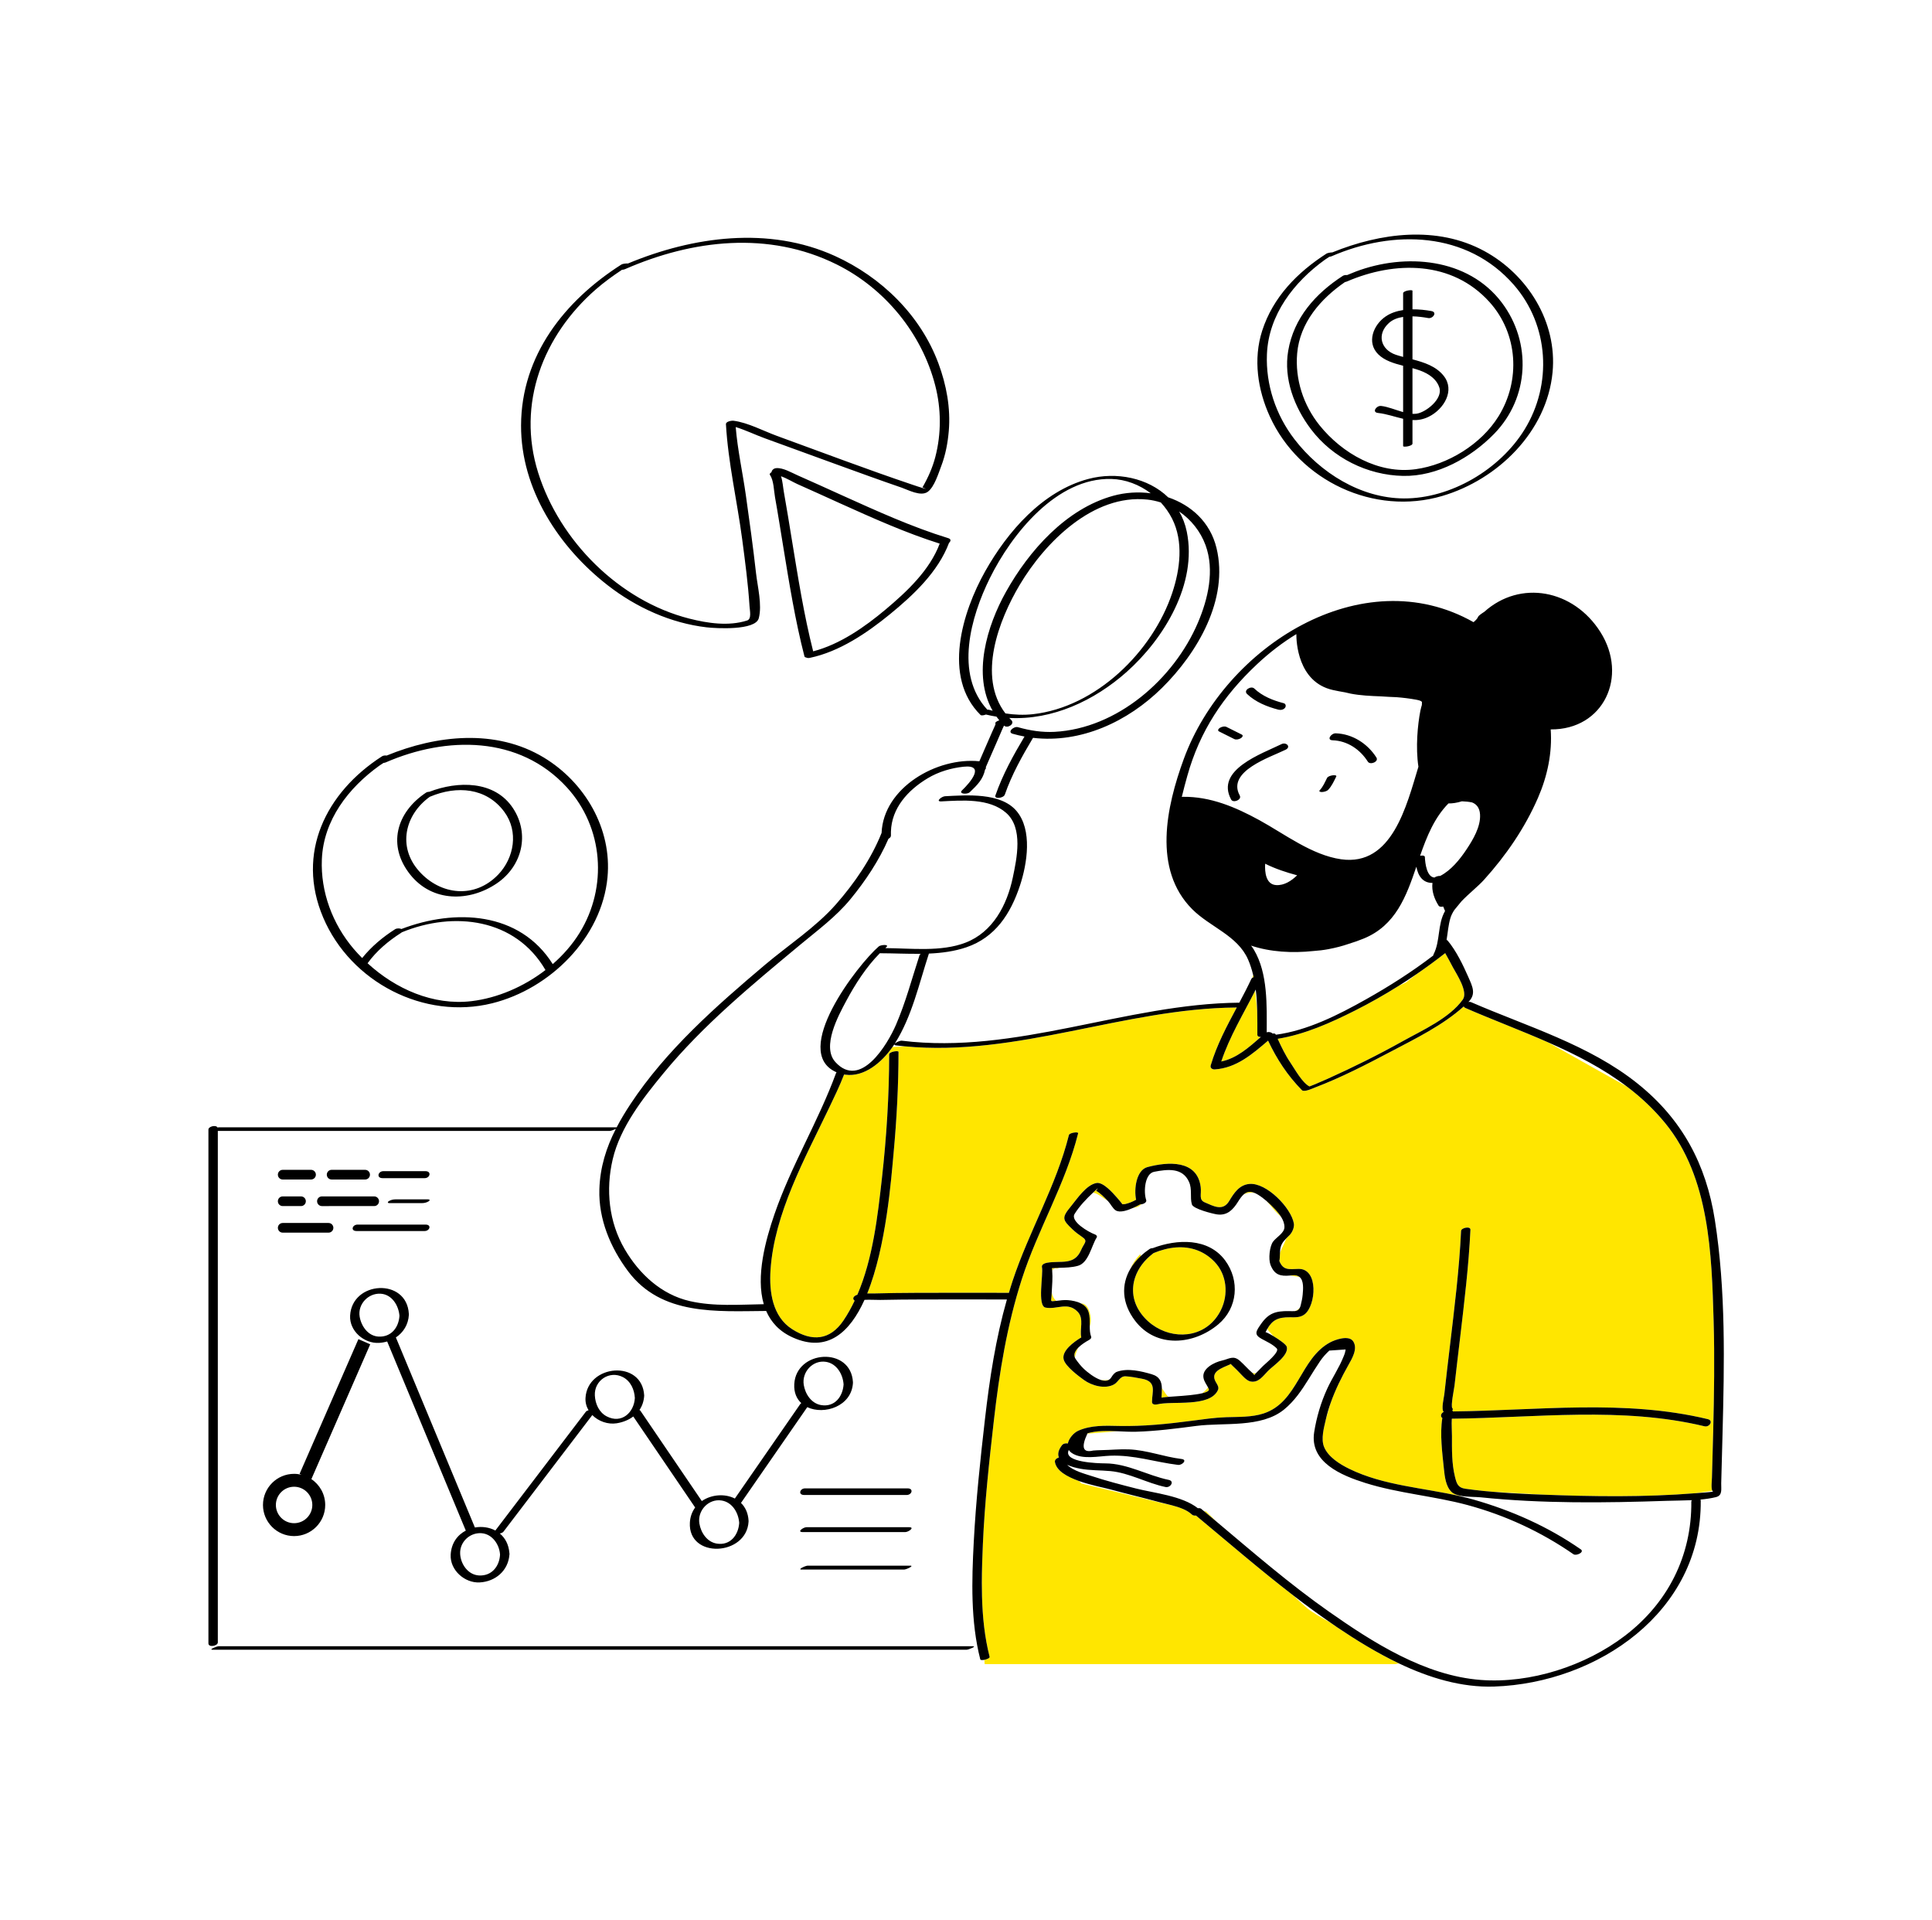
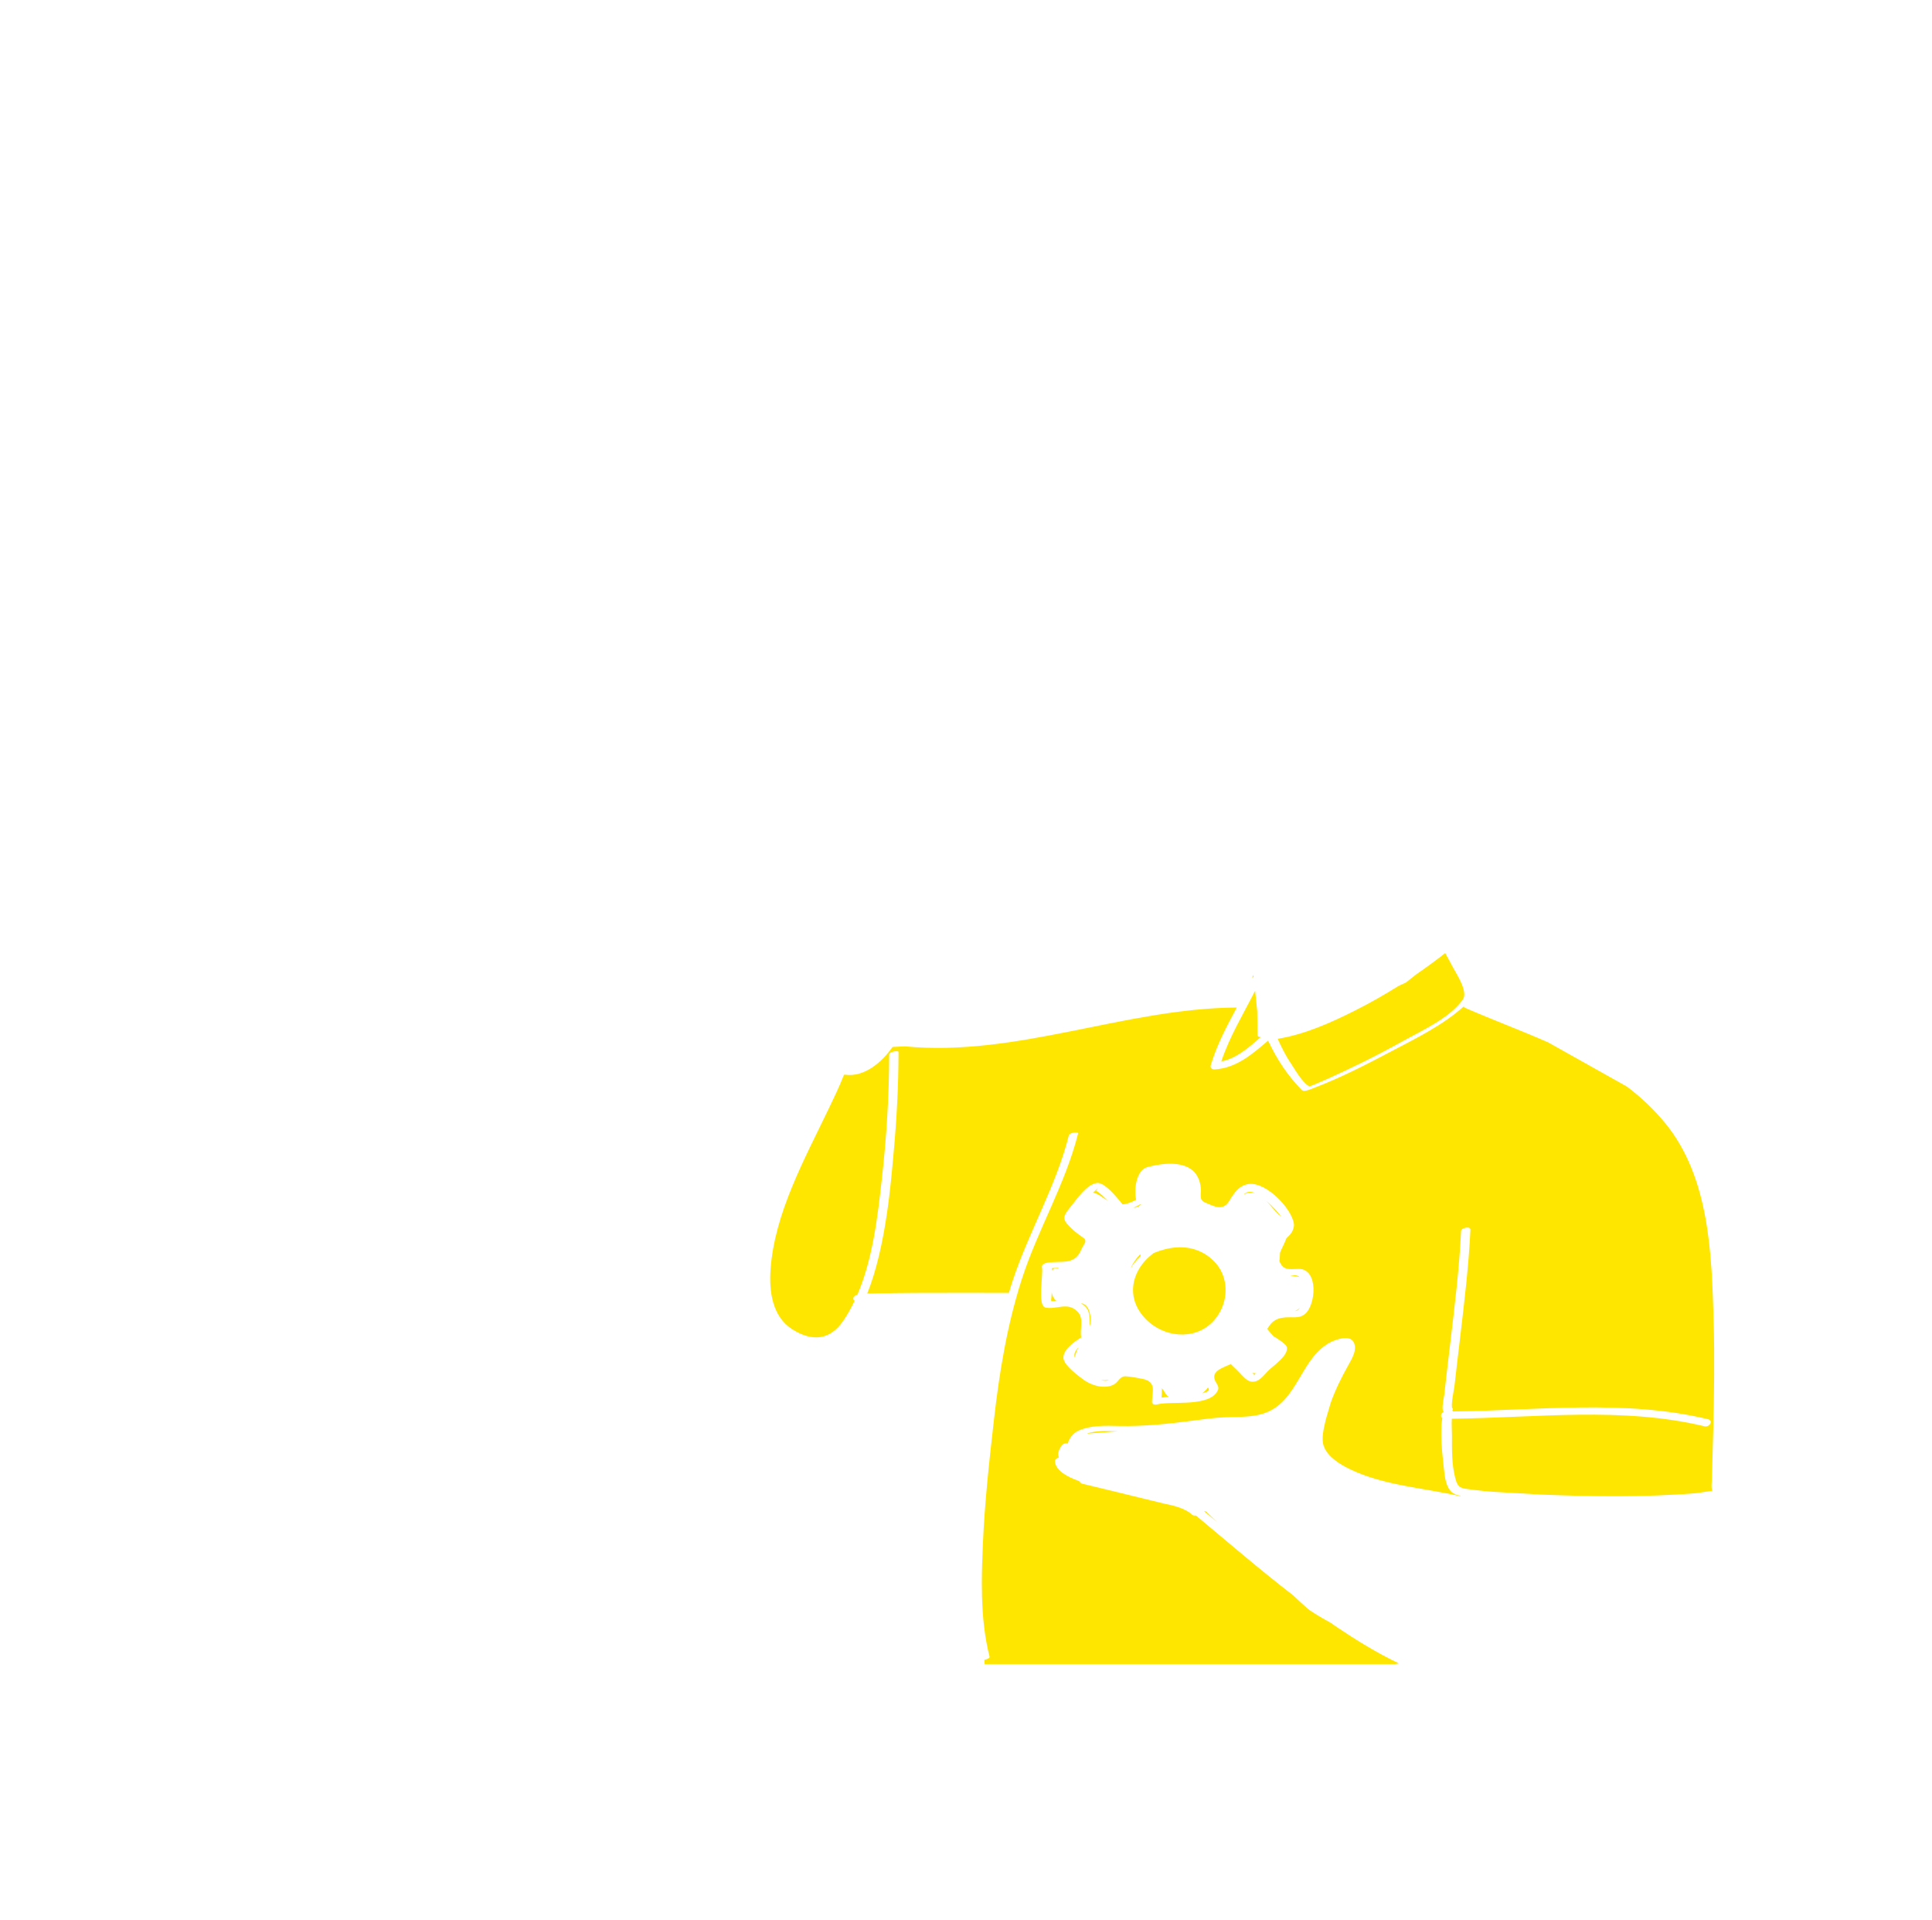
<svg xmlns="http://www.w3.org/2000/svg" version="1.1" id="Layer_1" x="0px" y="0px" width="599.106px" height="595.28px" viewBox="0 0 599.106 595.28" enable-background="new 0 0 599.106 595.28" xml:space="preserve">
  <path id="color_x5F_2" fill="#ffe600" d="M353.708,389.438c-1.304,1.221-2.371,2.554-3.195,3.964  c0.676-1.578,1.673-3.113,3.063-4.563C353.612,388.8,353.658,389.069,353.708,389.438z M371.352,387.667  c-4.215-1.617-8.984-1.093-13.545,0.801c-0.026,0.011-0.053,0.017-0.079,0.026c-0.131,0.096-0.252,0.202-0.379,0.301  c-2.502,1.934-4.376,4.424-5.316,7.152c-1.271,3.688-0.856,7.796,1.953,11.493c5.074,6.679,14.579,8.386,20.752,3.552  c1.527-1.196,2.854-2.786,3.854-4.807c2.397-4.838,1.894-10.961-1.957-14.965C375.032,389.555,373.248,388.395,371.352,387.667z   M339.886,369.167c0.695-0.837,0.694-0.933-0.002-0.286c-0.311,0.288-0.625,0.583-0.941,0.881c1.732,0.339,3.034,1.633,4.543,2.533  C342.394,371.152,341.263,369.959,339.886,369.167z M333.331,420.948c0.105-1.038,0.529-2.105,1.092-3.185  C333.463,418.72,332.833,419.839,333.331,420.948z M405.829,336.894C405.56,336.885,405.53,336.959,405.829,336.894L405.829,336.894  z M400.673,395.393c-0.204,0.024-0.403,0.045-0.598,0.063c0.976,0.168,2.018,0.263,2.965,0.505  C402.524,395.505,401.775,395.263,400.673,395.393z M406.04,336.837c0.085-0.026,0.174-0.055,0.287-0.098  c0.508-0.193,1.013-0.39,1.514-0.599c1.262-0.527,2.517-1.069,3.764-1.631c7.937-3.571,15.761-7.448,23.36-11.69  c6.025-3.363,14.52-7.123,18.647-12.919c1.716-2.41-1.906-7.839-3.043-9.942c-0.78-1.445-1.556-2.985-2.421-4.457  c-2.871,2.263-5.838,4.428-8.87,6.505l-3.279,2.589c0,0-0.875,0.406-2.302,1.074c-4.404,2.765-8.929,5.33-13.54,7.65  c-7.553,3.801-15.553,7.382-23.957,8.749c1.162,2.546,2.389,5.086,3.959,7.402C401.51,331.463,403.772,335.638,406.04,336.837z   M337.237,444.371c-0.021,0.043-0.036,0.082-0.056,0.124c1.878-0.159,5.72-0.479,9.475-0.752  C343.415,443.599,340.11,443.521,337.237,444.371z M388.585,302.229l-0.252,0.945c0.124-0.1,0.264-0.187,0.42-0.253  C388.702,302.688,388.642,302.459,388.585,302.229z M331.466,449.595c-0.01-0.016-0.026-0.031-0.036-0.047  c-0.035,0.068-0.057,0.132-0.083,0.197L331.466,449.595z M377.361,471.869c-2.067-2.009-3.362-3.272-3.362-3.272  s-0.257-0.04-0.681-0.107C374.669,469.612,376.017,470.738,377.361,471.869z M391.002,321.487c-0.59,0.025-1.099-0.158-1.099-0.667  c0.001-2.383,0.02-4.866-0.047-7.371l-0.649-6.279c-3.66,7.235-7.933,14.218-10.491,21.926  C383.509,328.129,387.329,324.679,391.002,321.487z M401.539,406.489c0.661-0.073,1.173-0.322,1.526-1.038  c-0.148,0.151-0.295,0.292-0.434,0.412C402.353,406.103,401.977,406.307,401.539,406.489z M361.616,432.304  c-0.403-0.627-0.849-1.285-1.324-1.938c0.028,0.943-0.065,1.95-0.115,2.948c0.735-0.112,1.48-0.184,2.227-0.246  C362.091,432.866,361.819,432.619,361.616,432.304z M326.134,400.706c-0.014,0.25-0.028,0.501-0.038,0.748  c-0.086,2.104-0.679,2.114,1.419,1.862c0.015-0.001,0.03-0.003,0.045-0.005C326.761,402.688,326.337,401.761,326.134,400.706z   M353.575,373.397c-0.569,0.305-1.332,0.705-2.169,1.081c1.017-0.088,1.893-0.419,2.483-1.101  C353.784,373.39,353.678,373.398,353.575,373.397z M326.278,393.94c0.021-0.009,0.043-0.018,0.064-0.027  c0.225-0.607,0.93-0.809,1.461-0.596c0.211-0.083,0.424-0.166,0.635-0.249c-0.747,0.022-1.494,0.047-2.238,0.104  C326.234,393.427,326.257,393.683,326.278,393.94z M389.343,369.982c-1.564-0.756-2.672-0.566-3.682,0.333  C386.829,369.789,388.055,369.589,389.343,369.982z M530.868,458.038c-0.025,0.953-0.316,3.426,0.118,4.165  c-1.199,0.188-2.975,0.456-5.147,0.748c-15.809,1.272-31.914,1.048-47.754,0.435c-5.619-0.324-11.148-0.648-15.558-0.908  c-0.798-0.07-1.595-0.137-2.392-0.214c-1.916-0.187-3.826-0.424-5.73-0.694c-2.336-0.331-2.697-1.594-3.223-3.688  c-1.021-4.08-0.949-8.497-0.939-12.672c0.004-1.631-0.158-3.568-0.043-5.358c26.094-0.266,52.716-3.813,78.383,2.355  c1.496,0.359,2.877-1.766,0.973-2.224c-25.877-6.218-52.733-2.658-79.038-2.384c-0.008-0.147-0.07-0.262-0.169-0.352  c0.193-0.212,0.242-0.442,0.025-0.647c-0.597-0.565,0.552-6.049,0.658-7.002c0.553-4.973,1.164-9.939,1.747-14.908  c1.304-11.102,2.667-22.239,3.193-33.41c0.057-1.217-2.854-0.63-2.9,0.354c-0.563,11.98-2.074,23.921-3.477,35.825  c-0.584,4.951-1.192,9.9-1.722,14.858c-0.101,0.94-1.037,4.622-0.188,5.426c0.003,0.003,0.008,0.004,0.011,0.007  c-0.875,0.373-1.139,1.438-0.434,1.9c-0.808,4.907-0.005,10.971,0.478,15.656c0.243,2.359,0.557,5.53,2.386,7.269  c0.637,0.605,1.631,0.957,2.752,1.172l-0.036,0.146c-11.475-2.642-23.779-3.292-34.38-8.458c-2.959-1.442-6.618-3.698-7.889-6.858  c-1.004-2.499-0.013-5.972,0.558-8.495c0.004-0.019,0.01-0.038,0.015-0.057c0.423-1.442,0.931-3.178,1.475-5.039  c1.446-4.106,3.399-8.016,5.538-11.823c1.142-2.031,2.913-5.002,1.48-7.257c-1.338-2.108-5.672-0.522-7.213,0.309  c-9.305,5.018-9.902,18.506-20.595,22.018c-3.652,1.2-7.834,1.033-11.63,1.161c-3.605,0.122-7.153,0.652-10.725,1.119  c-7.453,0.974-14.941,1.753-22.468,1.593c-4.244-0.091-8.723-0.29-12.672,1.497c-1.348,0.609-2.864,2.279-3.207,3.939  c-0.63-0.132-1.425,0.02-1.819,0.538c-1.184,1.559-1.365,2.803-0.952,3.805c-0.702,0.201-1.336,0.71-1.233,1.371  c0.424,2.738,3.736,4.599,7.441,5.912l0.766,0.766c0,0,19.332,4.667,24.666,6c1.039,0.26,2.205,0.52,3.408,0.769  c2.331,0.62,4.723,1.444,6.215,2.883c0.292,0.281,0.766,0.355,1.244,0.295c10.002,8.315,19.844,16.814,30.137,24.743  c1.957,1.841,3.497,3.263,4.33,3.977c1.226,1.05,3.974,2.701,7.352,4.56c0.644,0.442,1.273,0.9,1.922,1.337  c5.927,3.991,12.407,7.991,19.231,11.241l-1.173,0.195H305.333c0,0-0.032-0.464-0.084-1.32c0.821-0.166,1.719-0.567,1.627-0.927  c-1.56-6.077-2.188-12.367-2.361-18.683c-0.023-1.375-0.041-2.792-0.054-4.248c0.005-4.032,0.151-8.058,0.322-12.027  c0.554-12.821,1.954-25.598,3.41-38.342c1.707-14.942,4.052-29.444,8.67-43.803c4.952-15.399,13.53-29.475,17.458-45.206  c0.146-0.589-2.68-0.184-2.855,0.521c-3.922,15.711-12.381,29.866-17.458,45.206c-0.409,1.238-0.778,2.479-1.152,3.721  c-9.664-0.004-19.327-0.044-28.991,0.008c-4.357,0.023-8.716,0.061-13.07,0.194c-0.555,0.017-1.201,0-1.868,0  c5.906-14.614,7.428-35.556,8.161-43.432c0.972-10.444,1.526-20.964,1.539-31.455c0-0.517-2.897-0.087-2.898,0.776  c-0.015,12.813-0.821,25.661-2.25,38.39c-1.3,11.587-2.785,24.89-7.61,36.1c-0.177,0.063-0.349,0.13-0.507,0.215  c-1.018,0.546-0.899,1.279-0.342,1.643c-1.02,2.145-2.158,4.212-3.472,6.151c-4.171,6.157-9.717,6.614-15.875,2.708  c-6.171-3.916-7.185-11.68-6.743-18.353c1.161-17.546,10.672-34.603,18.109-50.159c1.635-3.419,3.302-6.848,4.674-10.387  c0.126-0.008,0.262-0.018,0.406-0.029c5.937,0.82,11.361-3.881,14.659-8.601c0.386-0.021,1.794-0.097,3.76-0.19  c34.874,3.34,68.063-11.763,102.78-12.034c0.064,0,0.133-0.008,0.205-0.02c-3.095,5.799-6.2,11.595-8.077,17.913  c-0.255,0.859,0.46,1.344,1.274,1.291c6.694-0.44,11.623-4.748,16.505-8.917c2.723,5.76,5.984,10.756,10.495,15.362  c0.684,0.698,3.331-0.554,4.001-0.809c8.109-3.084,15.95-7.134,23.612-11.174c7.618-4.016,16.061-8.129,22.563-13.983  c0.063,0.185,0.235,0.359,0.56,0.5c8.408,3.649,17.147,6.917,25.616,10.639c5.868,3.294,13.738,7.712,23.928,13.427  c0.199,0.112,0.393,0.23,0.589,0.344c4.286,3.259,8.268,6.969,11.814,11.311c13.737,16.815,14.384,40.599,14.986,61.312  c0.332,11.416,0.144,22.843-0.136,34.258C531.136,448.561,530.993,453.299,530.868,458.038z M402.707,393.408  c-2.885,0.042-4.813,0.644-6.034-2.579c0.146,0.387,0.228-1.663,0.251-2.421c0.542-1.408,1.423-2.969,1.993-4.509  c0.306-0.308,0.631-0.624,0.984-0.98c0.803-0.809,1.52-2.405,1.323-3.58c-0.805-4.818-8.508-12.789-13.833-12.268  c-3.124,0.306-4.75,2.836-6.221,5.292c-1.982,3.309-4.94,1.519-7.534,0.435c-1.985-0.83-1.028-2.459-1.302-4.734  c-1.029-8.552-10.189-7.916-16.529-6.217c-3.441,0.922-4.209,6.785-3.502,10.117c-1.066,0.604-2.197,1.058-3.402,1.342  c-0.346,0.019-0.612,0.042-0.826,0.066c-0.555-0.732-1.15-1.433-1.759-2.122c-1.229-1.393-4.239-4.849-6.302-4.472  c-3.197,0.583-6.014,4.916-7.914,7.219c-2.952,3.577-2.679,4.155,0.531,7.191c0.922,0.872,1.933,1.622,2.979,2.333  c1.881,1.276,0.583,1.813-0.362,4.033c-2.079,4.886-6.302,3.199-10.535,3.943c-0.601,0.105-1.797,0.485-1.609,1.333  c0.491,2.21-1.521,12.034,1.107,12.565c3.531,0.714,6.895-1.945,10.004,1.337c2.014,2.127,0.517,5.404,1.085,7.914  c-2.392,1.448-6.161,4.22-5.453,6.862c0.573,2.137,4.56,5.095,6.319,6.366c2.408,1.739,6.526,2.896,9.298,1.34  c1.341-0.752,1.819-2.591,3.587-2.508c1.591,0.074,3.527,0.472,5.062,0.754c4.782,0.879,3.098,4.146,3.116,7.203  c0.005,0.866,1.059,0.888,1.693,0.73c4.598-1.145,16.355,1.032,18.773-4.473c0.352-0.802-0.198-1.639-0.605-2.302  c-2.065-3.369,1.853-4.476,4.4-5.632c0.138-0.063,0.154-0.129,0.15-0.166c0.025,0.067,0.166,0.29,0.788,0.843  c0.677,0.603,1.3,1.277,1.938,1.921c0.83,0.838,2.137,2.462,3.396,2.715c2.494,0.501,3.871-1.668,5.459-3.282  c1.58-1.604,6.477-4.793,5.806-7.444c-0.185-0.729-2.329-2.229-4.126-3.307c-0.365-0.431-0.738-0.834-1.078-1.199  c-0.354-0.378-0.629-0.726-0.845-1.05c1.561-2.699,3.242-3.658,7.048-3.616c1.664,0.019,3.173,0.126,4.527-0.913  C408.102,404.767,408.94,393.317,402.707,393.408z M341.365,427.841c0.945,0.308,1.839,0.35,2.533-0.084  C343.042,427.928,342.196,427.944,341.365,427.841z M395.461,374.99c-0.869-0.929-1.784-1.833-2.755-2.667  c1.218,1.283,2.324,2.798,3.461,3.911c0.377,0.369,0.766,0.734,1.141,1.109C396.776,376.476,396.104,375.678,395.461,374.99z   M388.311,425.605c0.005,0.004,0.01,0.009,0.015,0.014c0.412,0.356,0.581,0.604,0.644,0.755c0.034-0.112,0.124-0.272,0.335-0.484  c0.041-0.042,0.083-0.084,0.125-0.126c-0.343-0.001-0.69-0.036-1.047-0.135C388.356,425.623,388.335,425.612,388.311,425.605z   M374.601,430.14c-0.504,0.706-1.104,1.319-1.809,1.819c1.33-0.313,2.283-0.729,2.061-1.278  C374.776,430.492,374.69,430.313,374.601,430.14z M335.171,404.093c1.047,0.535,1.919,1.327,2.336,2.539  c0.498,1.445,0.414,3.045,0.422,4.587c0.182-0.567,0.297-1.127,0.307-1.677C338.274,407.477,337.577,404.159,335.171,404.093z" />
-   <path id="color_x5F_1" d="M152.661,311.043c17.913-4.47,33.945-20.304,35.72-39.01c1.432-15.094-7.004-29.451-19.717-37.15  c-14.899-9.023-33.291-6.987-48.761-0.629c-0.489-0.074-1.059-0.015-1.447,0.235c-17.416,11.202-26.727,30.026-18.232,49.993  C108.75,304.527,131.531,316.315,152.661,311.043z M146.228,310.392c-11.891,1.419-23.574-3.779-32.247-11.749  c2.796-3.83,6.396-6.871,10.387-9.415c0.099-0.063,0.181-0.125,0.251-0.185c16.129-6.623,35.203-4.33,44.531,11.701  C162.42,305.927,154.253,309.434,146.228,310.392z M99.806,266.434c0.506-12.182,8.242-22.144,17.786-29.019  c0.438-0.307,0.894-0.591,1.341-0.887c0.223-0.01,0.453-0.055,0.678-0.152c18.852-8.192,41.394-8.359,56.135,7.701  c11.412,12.432,12.746,30.955,3.972,45.159c-2.201,3.563-5.046,6.825-8.314,9.672c-10.284-16.312-30.251-17.249-46.923-10.884  c-0.538-0.244-1.436-0.267-1.981,0.081c-3.864,2.464-7.337,5.381-10.194,8.925c-0.924-0.931-1.82-1.883-2.66-2.872  C103.124,286.481,99.386,276.522,99.806,266.434z M154.1,273.854c7.821-5.34,10.243-15.253,5.003-23.246  c-5.708-8.704-17.213-8.493-25.901-5.146c-0.408,0.015-0.827,0.108-1.1,0.289c-9.249,6.142-12.084,16.466-4.832,25.483  C134.138,279.774,145.634,279.635,154.1,273.854z M133.288,247.025c0.039-0.014,0.078-0.024,0.117-0.041  c8.23-3.463,17.433-2.836,23.004,4.75c4.43,6.032,3.066,14.198-1.893,19.394c-7.256,7.603-17.89,6.447-24.554-1.019  C123.198,262.531,125.558,252.581,133.288,247.025z M447.218,153.774c17.307-5.102,32.484-19.989,34.229-38.37  c1.478-15.579-7.737-30.285-21.188-37.579c-14.666-7.953-32.195-5.635-47.088,0.419c-0.647,0.024-1.546,0.199-1.814,0.373  c-9.062,5.828-16.621,13.52-19.969,23.957c-2.818,8.783-1.385,18.313,2.385,26.56C402.931,149.171,426.159,159.982,447.218,153.774z   M392.871,109.806c0.509-12.246,8.385-22.375,17.976-29.283c0.453-0.316,0.922-0.609,1.383-0.914  c0.279-0.037,0.532-0.091,0.685-0.157c19.175-8.332,41.979-7.742,56.493,8.834c10.991,12.553,11.986,30.907,3.325,44.928  c-7.652,12.387-22.894,21.379-37.374,21.318c-13.405-0.057-25.974-7.974-33.954-18.35  C395.625,128.668,392.478,119.28,392.871,109.806z M435.11,147.548c10.574,0.207,21.025-5.661,28.236-13.061  c10.894-11.178,11.681-28.305,2.371-40.649c-10.507-13.932-29.989-15.421-45.29-9.647c-0.909,0.343-1.802,0.721-2.698,1.092  c-0.463-0.049-0.977,0.02-1.336,0.251c-8.467,5.483-15.19,13.032-16.927,23.219c-1.48,8.687,1.89,17.494,7.069,24.338  C413.267,141.984,424.024,147.332,435.11,147.548z M402.244,109.574c0.821-9.517,7.278-16.942,14.844-22.136  c0.179-0.021,0.362-0.067,0.541-0.144c14.969-6.463,32.664-6.493,44.243,6.333c8.883,9.84,9.699,24.349,2.814,35.451  c-5.382,8.68-15.715,15.005-25.69,16.39c-11.507,1.597-22.784-4.889-29.79-13.587C404.165,125.618,401.553,117.584,402.244,109.574z   M435.104,113.396c0,4.79,0,9.581,0,14.371c-2.321-0.652-4.73-1.68-6.825-1.909c-1.463-0.161-2.942,1.956-0.986,2.17  c2.763,0.304,5.296,1.248,7.812,1.806c0,2.822,0,5.645,0,8.467c0,0.439,2.898,0.032,2.898-0.776c0-2.427,0-4.854,0-7.281  c1.649,0.071,3.326-0.187,5.089-1.064c4.678-2.329,8.189-8.156,4.572-12.681c-2.367-2.962-6.022-4.135-9.661-5.089  c0-4.443,0-8.886,0-13.329c1.738,0.032,3.451,0.269,4.876,0.528c1.468,0.268,2.922-1.817,0.986-2.17  c-1.812-0.33-3.835-0.555-5.862-0.532c0-1.917,0-3.834,0-5.751c0-0.439-2.898-0.032-2.898,0.776c0,1.733,0,3.467,0,5.2  c-1.979,0.299-3.867,0.914-5.456,2.008c-3.796,2.612-5.946,8.064-2.259,11.714C429.356,111.799,432.203,112.653,435.104,113.396z   M438.003,128.05c0-4.635,0-9.271,0-13.907c1.553,0.424,3.042,0.909,4.331,1.619c1.813,0.999,3.352,2.375,4.003,4.392  c1.146,3.539-4.178,7.66-6.994,8.093c-0.432,0.066-0.881,0.08-1.34,0.057C438.003,128.219,438.003,128.135,438.003,128.05z   M430.706,100.132c1.168-1.06,2.722-1.622,4.398-1.878c0,4.134,0,8.269,0,12.403c-0.778-0.208-1.541-0.425-2.27-0.67  C428.214,108.437,426.8,103.679,430.706,100.132z M188.576,181.558c8.798,6.817,19.459,11.649,30.552,12.938  c2.806,0.326,15.148,1.07,16.168-2.831c1.084-4.143-0.393-9.827-0.855-13.962c-0.904-8.083-2.025-16.142-3.161-24.195  c-0.981-6.957-2.572-14.076-3.141-21.111c2.911,0.891,6.285,2.495,8.919,3.45c7.463,2.707,14.916,5.439,22.377,8.149  c6.702,2.435,13.404,4.875,20.149,7.19c2.066,0.71,5.993,2.876,8.144,1.268c2.036-1.524,3.295-5.722,4.166-8.004  c1.316-3.456,2.003-7.126,2.318-10.8c0.611-7.128-0.727-14.295-3.201-20.966c-5.552-14.972-17.713-26.787-32.1-33.321  c-20.49-9.306-43.984-6.072-64.184,2.329c-0.654-0.047-1.681,0.096-2.021,0.313c-17.654,11.254-31.055,28.214-31.127,49.886  C161.514,151.746,173.335,169.747,188.576,181.558z M184.817,89.677c2.534-2.206,5.262-4.177,8.061-6.033  c0.302-0.003,0.633-0.062,0.93-0.192c20.988-9.179,44.57-11.911,65.62-1.476c14.931,7.402,26.424,21.389,30.581,37.521  c1.868,7.25,1.917,14.906,0.039,22.152c-0.858,3.314-2.262,6.462-3.973,9.418c-0.058,0.1,2.223,0.896,0.061,0.248  c-1.033-0.31-2.057-0.658-3.08-1.002c-14.129-4.75-28.078-10.061-42.086-15.155c-4.206-1.529-9.013-4.13-13.493-4.712  c-0.588-0.076-2.413,0.208-2.364,1.073c0.67,11.873,3.485,23.914,5.04,35.702c0.908,6.889,1.835,13.804,2.278,20.742  c0.091,1.413,0.687,3.954-0.748,4.414c-5.731,1.839-12.246,0.857-17.939-0.59c-21.723-5.523-40.226-24.077-46.874-45.279  C160.184,125.188,168.384,103.981,184.817,89.677z M261.017,153.524c-4.556-2.052-9.094-4.147-13.673-6.148  c-1.894-0.827-4.453-2.388-6.617-2.237c-0.869,0.061-1.429,0.698-1.487,1.272c-0.43,0.244-0.688,0.558-0.477,0.849  c1.184,1.628,1.222,4.99,1.563,6.885c0.919,5.111,1.716,10.244,2.557,15.368c1.866,11.378,3.691,22.824,6.576,33.998  c0.05,0.193,0.249,0.296,0.517,0.335c0.272,0.148,0.655,0.219,1.157,0.114c9.152-1.904,17.699-7.699,24.82-13.512  c7.273-5.936,14.949-13.135,18.336-22.139c0.554-0.499,0.722-1.162-0.217-1.45C282.718,163.371,271.83,158.394,261.017,153.524z   M274.65,188.944c-6.427,5.4-14.201,10.851-22.49,12.991c-2.874-11.334-4.696-22.935-6.588-34.463  c-0.817-4.984-1.606-9.974-2.501-14.945c-0.25-1.394-0.367-3.315-0.887-4.871c1.744,0.599,3.854,1.884,5.086,2.426  c4.432,1.953,8.83,3.984,13.246,5.974c10.104,4.551,20.3,9.144,30.884,12.487C288.303,176.793,281.235,183.411,274.65,188.944z   M384.438,246.627c0.734,1.35-2.025,2.434-2.652,1.282c-5.044-9.268,9.529-14.214,15.592-17.199  c1.477-0.727,3.065,0.853,1.289,1.728C393.828,234.82,380.337,239.093,384.438,246.627z M409.258,244.988  c0.996-1.056,1.599-2.478,2.241-3.761c0.27-0.539,1.153-0.752,1.685-0.839c0.161-0.027,1.442-0.15,1.183,0.367  c-0.701,1.402-1.377,2.932-2.466,4.086c-0.455,0.482-1.299,0.682-1.933,0.717C409.657,245.575,408.796,245.477,409.258,244.988z   M382.744,229.135c-1.569-0.786-3.14-1.57-4.709-2.354c-0.616-0.308-0.143-0.886,0.255-1.127c0.545-0.331,1.441-0.577,2.052-0.272  c1.57,0.784,3.14,1.568,4.709,2.354c0.615,0.308,0.143,0.886-0.255,1.127C384.251,229.193,383.354,229.439,382.744,229.135z   M386.709,215.163c-1.237-1.175,1.259-2.623,2.225-1.706c2.521,2.396,5.813,3.698,9.134,4.561c0.682,0.177,0.794,0.963,0.389,1.451  c-0.502,0.605-1.326,0.737-2.049,0.549C392.915,219.11,389.36,217.682,386.709,215.163z M414.213,227.356  c5.169,0.17,9.854,3.178,12.599,7.495c0.83,1.305-1.924,2.431-2.648,1.292c-2.428-3.817-6.346-6.478-10.94-6.629  C411.265,229.449,412.781,227.309,414.213,227.356z M534.144,444.822c0.577-22.14,1.059-44.633-2.373-66.583  c-2.701-17.285-10.15-31.234-23.967-42.298c-15.053-12.053-34.208-17.674-51.644-25.241c-0.231-0.101-0.514-0.107-0.8-0.054  c2.434-2.465,1.282-4.731-0.033-7.721c-1.667-3.789-3.744-8.113-6.418-11.316c-0.077-0.093-0.193-0.146-0.332-0.174  c0.381-2.295,0.545-4.682,1.199-6.835c0.258-0.849,0.687-1.681,1.23-2.495c0.63-0.775,1.376-1.683,2.199-2.673  c2.296-2.403,5.143-4.628,6.968-6.647c6.843-7.57,12.681-16.066,16.755-25.439c2.932-6.744,4.453-14.01,3.936-21.203  c16.438,0.133,24.115-16.457,15.415-30.191c-8.368-13.211-24.856-16.271-36.001-6.27c-1.073,0.688-1.841,1.268-1.945,1.583  c-0.179,0.534-0.83,1.159-1.4,1.629c-34.521-19.549-77.09,7.526-89.861,42.456c-5.389,14.739-9.686,34.179,2.625,46.534  c5.51,5.53,14.049,8.139,17.314,15.575c0.67,1.527,1.178,3.129,1.574,4.771c0.057,0.231,0.117,0.46,0.168,0.692  c-0.156,0.066-0.296,0.153-0.42,0.253c-0.141,0.114-0.259,0.247-0.333,0.405c-1.15,2.462-2.411,4.878-3.69,7.287  c-35.295,0.326-69.164,16.165-104.66,11.789c-0.555-0.068-1.905,0.531-2.236,0.989c0.039-0.062,0.08-0.123,0.119-0.185  c5.296-8.418,7.442-18.415,10.5-27.755c0.007-0.021,0.004-0.039,0.006-0.059c3.98-0.175,7.911-0.685,11.626-1.95  c9.002-3.065,13.743-10.432,16.626-19.15c2.221-6.716,3.955-17.281-1.131-23.178c-4.938-5.726-15.48-4.84-22.112-4.506  c-1.032,0.052-3.085,1.696-1.139,1.599c6.455-0.325,14.839-1.043,20.079,3.547c5.361,4.696,3.324,14.119,2.076,20.07  c-1.781,8.495-6.178,16.909-14.638,20.174c-7.6,2.932-16.901,1.746-24.897,1.697c0.086-0.076,0.167-0.162,0.254-0.236  c1.206-1.042-1.68-0.804-2.273-0.29c-6.57,5.682-27.527,32.73-13.139,39.01c0.017,0.007,0.033,0.012,0.049,0.02  c-0.068,0.065-0.125,0.133-0.152,0.207c-5.483,14.98-13.921,28.696-19.127,43.846c-2.723,7.923-5.831,19.208-3.297,27.847  c-7.638,0.117-15.458,0.753-22.943-0.963c-8.863-2.032-15.699-8.444-20.178-16.087c-4.942-8.434-5.934-18.473-3.727-27.875  c2.341-9.972,9.361-18.913,15.733-26.663c12.324-14.989,27.511-27.459,42.368-39.822c5.418-4.509,11.139-8.701,15.629-14.171  c4.637-5.646,8.868-11.983,11.787-18.725c0.445-0.234,0.778-0.582,0.76-1.002c-0.013-0.29-0.003-0.571-0.001-0.856  c0.022-0.118,0.021-0.224,0-0.319c0.192-7.339,5.28-12.909,11.396-16.579c3.378-2.027,7.271-3.177,11.167-3.582  c6.771-0.704,2.085,4.854-0.474,7.292c-1.263,1.204,1.588,1.351,2.361,0.614c2.425-2.311,4.123-4.04,4.745-7.015  c0.229-0.214,0.338-0.471,0.23-0.743c-0.008-0.018,0.803-1.843,1.004-2.312c0.752-1.756,1.525-3.501,2.293-5.25  c0.641-1.461,1.281-2.924,1.9-4.395c0.109-0.258,0.293-0.598,0.45-0.951c0.012,0.012,0.022,0.024,0.034,0.036  c0.97,0.958,3.443-0.519,2.219-1.73c-0.22-0.217-0.42-0.442-0.625-0.665c13.344,0.706,26.344-5.325,36.386-14.252  c11.626-10.335,21.97-27.384,18.655-43.505c-0.476-2.313-1.287-4.396-2.358-6.253c3.694,2.539,6.62,6.185,8.177,10.438  c2.861,7.815,0.776,16.685-2.369,24.052c-7.457,17.464-24.996,32.789-44.45,33.83c-3.831,0.205-7.671-0.389-11.345-1.441  c-1.315-0.376-3.422,1.527-1.652,2.034c1.225,0.351,2.451,0.631,3.677,0.859c-3.499,5.872-6.768,11.782-9.021,18.269  c-0.421,1.211,2.527,0.865,2.922-0.271c2.168-6.241,5.373-11.942,8.742-17.59c14.811,1.741,29.359-4.975,39.994-15.48  c10.955-10.82,20.777-27.442,16.896-43.399c-1.95-8.02-7.874-13.29-14.99-15.695c-6.215-6.037-16.046-8.025-24.787-5.686  c-14.172,3.791-25.04,16.331-31.961,28.637c-7.074,12.578-13.308,32.784-1.43,44.528c0.254,0.251,1.016,0.117,1.678-0.131  c1.085,0.265,2.172,0.478,3.258,0.647c0.278,0.388,0.572,0.77,0.882,1.145c-0.267,0.082-0.501,0.179-0.638,0.256  c-0.01,0.005-0.02,0.011-0.029,0.016c-0.627,0.355-0.682,0.67-0.451,0.897c-0.016,0-0.03-0.001-0.045-0.002  c0.023,0.107-0.816,1.88-1.029,2.376c-0.753,1.76-1.528,3.511-2.297,5.264c-0.568,1.295-1.132,2.592-1.686,3.893  c-13.153-1.353-29.752,8.178-30.326,22.213c-3.243,8.113-8.406,15.596-14.15,22.14c-6.212,7.075-14.832,12.693-22.019,18.764  c-15.194,12.836-30.666,26.46-41.708,43.18c-1.569,2.377-3.01,4.766-4.279,7.201c-0.054-0.007-0.116-0.012-0.195-0.012  c-41.067,0-82.136,0-123.203,0c-0.081,0-0.209,0.025-0.361,0.064c-0.465-0.9-2.828-0.356-2.828,0.641c0,53.099,0,106.198,0,159.298  c0,1.36,2.914,0.806,2.914-0.3c0-52.864,0-105.728,0-158.592c40.526,0,81.054,0,121.58,0c0.312,0,1.282-0.34,1.854-0.644  c-2.969,5.813-4.916,11.908-5.118,18.79c-0.271,9.246,3.434,18.037,8.875,25.33c10.352,13.874,27.567,12.446,42.853,12.35  c1.494,3.47,4.101,6.371,8.286,8.239c10.69,4.771,17.638-1.569,22.206-11.685c1.564-0.099,3.813,0.05,4.905,0.024  c4.339-0.102,8.679-0.121,13.019-0.14c8.744-0.039,17.486-0.001,26.23,0.004c-3.463,12.135-5.353,24.454-6.799,37.044  c-1.456,12.668-2.807,25.35-3.479,38.087c-0.636,12.03-0.997,24.676,2.021,36.439c0.068,0.267,0.648,0.276,1.271,0.151  c0.821-0.166,1.719-0.567,1.627-0.927c-1.56-6.077-2.188-12.367-2.361-18.683c-0.039-1.416-0.056-2.832-0.054-4.248  c0.005-4.032,0.151-8.058,0.322-12.027c0.554-12.821,1.954-25.598,3.41-38.342c1.707-14.942,4.052-29.444,8.67-43.803  c4.952-15.399,13.53-29.475,17.458-45.206c0.146-0.589-2.68-0.184-2.855,0.521c-3.922,15.711-12.381,29.866-17.458,45.206  c-0.409,1.238-0.778,2.479-1.152,3.721c-9.664-0.004-19.327-0.044-28.991,0.008c-4.357,0.023-8.716,0.061-13.07,0.194  c-0.555,0.017-1.201,0-1.868,0c5.906-14.614,7.428-35.556,8.161-43.432c0.972-10.444,1.526-20.964,1.539-31.455  c0-0.517-2.897-0.087-2.898,0.776c-0.015,12.813-0.821,25.661-2.25,38.39c-1.3,11.587-2.785,24.89-7.61,36.1  c-0.177,0.063-0.349,0.13-0.507,0.215c-1.018,0.546-0.899,1.279-0.342,1.643c-1.02,2.145-2.158,4.212-3.472,6.151  c-4.171,6.157-9.717,6.614-15.875,2.708c-6.171-3.916-7.185-11.68-6.743-18.353c1.161-17.546,10.672-34.603,18.109-50.159  c1.635-3.419,3.302-6.848,4.674-10.387c0.009-0.024,0.02-0.048,0.029-0.073c0.126,0.022,0.251,0.026,0.377,0.043  c5.937,0.82,11.361-3.881,14.659-8.601c0.21-0.3,0.413-0.601,0.604-0.899c-0.113,0.199-0.016,0.364,0.463,0.423  c0.898,0.111,1.796,0.2,2.692,0.286c34.874,3.34,68.063-11.763,102.78-12.034c0.064,0,0.133-0.008,0.205-0.02  c-3.095,5.799-6.2,11.595-8.077,17.913c-0.255,0.859,0.46,1.344,1.274,1.291c6.694-0.44,11.623-4.748,16.505-8.917  c2.723,5.76,5.984,10.756,10.495,15.362c0.684,0.698,3.331-0.554,4.001-0.809c8.109-3.084,15.95-7.134,23.612-11.174  c7.618-4.016,16.061-8.129,22.563-13.983c0.063,0.185,0.235,0.359,0.56,0.5c8.408,3.649,17.147,6.917,25.616,10.639  c8.674,3.811,17.061,8.103,24.517,13.771c4.286,3.259,8.268,6.969,11.814,11.311c13.737,16.815,14.384,40.599,14.986,61.312  c0.332,11.416,0.144,22.843-0.136,34.258c-0.117,4.739-0.26,9.478-0.385,14.216c-0.025,0.953-0.316,3.426,0.118,4.165  c0.097,0.165,0.229,0.245,0.408,0.201c-0.865,0.211-1.805,0.239-2.688,0.321c-0.953,0.088-1.911,0.148-2.867,0.226  c-15.809,1.272-31.914,1.048-47.754,0.435c-1.09-0.042-2.183-0.08-3.27-0.125c-4.101-0.171-8.199-0.427-12.288-0.783  c-0.798-0.07-1.595-0.137-2.392-0.214c-1.916-0.187-3.826-0.424-5.73-0.694c-2.336-0.331-2.697-1.594-3.223-3.688  c-1.021-4.08-0.949-8.497-0.939-12.672c0.004-1.631-0.158-3.568-0.043-5.358c26.094-0.266,52.716-3.813,78.383,2.355  c1.496,0.359,2.877-1.766,0.973-2.224c-25.877-6.218-52.733-2.658-79.038-2.384c-0.008-0.147-0.07-0.262-0.169-0.352  c0.193-0.212,0.242-0.442,0.025-0.647c-0.597-0.565,0.552-6.049,0.658-7.002c0.553-4.973,1.164-9.939,1.747-14.908  c1.304-11.102,2.667-22.239,3.193-33.41c0.057-1.217-2.854-0.63-2.9,0.354c-0.563,11.98-2.074,23.921-3.477,35.825  c-0.584,4.951-1.192,9.9-1.722,14.858c-0.101,0.94-1.037,4.622-0.188,5.426c0.003,0.003,0.008,0.004,0.011,0.007  c-0.875,0.373-1.139,1.438-0.434,1.9c-0.808,4.907-0.005,10.971,0.478,15.656c0.243,2.359,0.557,5.53,2.386,7.269  c0.637,0.605,1.631,0.957,2.752,1.172c2.111,0.405,4.681,0.318,6.214,0.477c19.102,1.979,38.585,1.748,57.757,1.092  c2.521-0.086,5.163-0.077,7.792-0.2c-0.105,0.136-0.172,0.286-0.17,0.451c0.153,16.812-7.296,31.454-20.629,41.612  c-12.26,9.339-29.259,14.84-44.688,13.667c-17.267-1.313-33.416-11.587-47.204-21.281c-12.1-8.505-23.281-18.184-34.589-27.691  c-1.345-1.13-2.692-2.256-4.043-3.379c-0.281-0.234-0.561-0.471-0.842-0.704c-0.242-0.201-0.626-0.241-1.023-0.179  c-4.868-3.861-13.589-4.694-19.21-6.125c-4.632-1.179-9.264-2.375-13.803-3.876c-1.846-0.61-5.727-1.603-7.509-3.456  c1.242,0.574,2.72,0.96,4.065,1.208c3.085,0.569,6.227,0.445,9.335,0.734c5.876,0.546,11.337,3.742,17.105,4.941  c1.493,0.311,2.897-1.813,0.975-2.213c-6.625-1.377-12.763-5.081-19.656-5.118c-2.315-0.013-12.912-0.301-11.409-3.957  c0.026-0.065,0.048-0.129,0.083-0.197c0.01,0.017,0.026,0.031,0.036,0.047c0.202,0.314,0.474,0.611,0.856,0.87  c3.218,2.178,8.284,1,11.911,0.858c7.452-0.291,13.822,1.963,21.077,2.849c1.241,0.151,3.031-1.594,1.076-1.833  c-5.54-0.676-10.726-2.761-16.336-2.981c-2.805-0.11-5.641,0.188-8.443,0.235c-0.485,0.01-0.97,0.026-1.454,0.049  c-0.393,0.027-0.786,0.055-1.179,0.082c-3.175,0.763-3.771-0.982-1.793-5.229c0.02-0.042,0.035-0.081,0.056-0.124  c2.873-0.85,6.178-0.772,9.419-0.628c1.946,0.086,3.87,0.197,5.662,0.146c6.252-0.177,12.483-0.999,18.678-1.808  c8.503-1.11,20.062,0.723,27.184-5.077c3.196-2.603,5.429-5.918,7.595-9.388c1.17-1.874,2.313-3.756,3.561-5.582  c0.871-1.275,1.77-2.266,2.876-3.304c1.687-0.115,3.372-0.231,5.059-0.347c-0.099,0.736-0.3,1.444-0.605,2.126  c-1.339,3.442-3.546,6.649-5.089,10.01c-1.967,4.287-3.323,8.847-4.057,13.502c-1.468,9.325,8.443,13.42,15.884,15.758  c10.288,3.232,21.288,4.03,31.712,6.853c11.736,3.179,22.809,8.311,32.797,15.233c0.887,0.615,3.524-0.648,2.277-1.513  c-10.207-7.074-21.42-12.055-33.342-15.45c-1.32-0.376-2.658-0.707-4.004-1.017c-11.475-2.642-23.779-3.292-34.38-8.458  c-2.959-1.442-6.618-3.698-7.889-6.858c-1.004-2.499-0.013-5.972,0.558-8.495c0.004-0.019,0.01-0.038,0.015-0.057  c0.391-1.717,0.896-3.392,1.475-5.039c1.446-4.106,3.399-8.016,5.538-11.823c1.142-2.031,2.913-5.002,1.48-7.257  c-1.338-2.108-5.672-0.522-7.213,0.309c-9.305,5.018-9.902,18.506-20.595,22.018c-3.652,1.2-7.834,1.033-11.63,1.161  c-3.605,0.122-7.153,0.652-10.725,1.119c-7.453,0.974-14.941,1.753-22.468,1.593c-4.244-0.091-8.723-0.29-12.672,1.497  c-1.348,0.609-2.864,2.279-3.207,3.939c-0.63-0.132-1.425,0.02-1.819,0.538c-1.184,1.559-1.365,2.803-0.952,3.805  c-0.702,0.201-1.336,0.71-1.233,1.371c0.424,2.738,3.736,4.599,7.441,5.912c3.704,1.313,7.803,2.077,9.804,2.624  c5.026,1.371,10.098,2.568,15.126,3.933c1.146,0.311,2.518,0.608,3.91,0.978c2.331,0.62,4.723,1.444,6.215,2.883  c0.292,0.281,0.766,0.355,1.244,0.295c10.002,8.315,19.844,16.814,30.137,24.743c3.818,2.941,7.704,5.796,11.682,8.537  c0.644,0.442,1.273,0.9,1.922,1.337c5.927,3.991,12.407,7.991,19.231,11.241c9.366,4.46,19.381,7.507,29.515,7.161  c32.023-1.093,64.351-23.188,64.037-57.622c-0.001-0.137-0.037-0.25-0.09-0.351c1.629-0.151,3.236-0.377,4.783-0.754  c2.131-0.52,1.613-2.448,1.656-4.271C533.856,454.872,534.013,449.847,534.144,444.822z M306.622,220.042  c-0.104-0.03-0.261-0.025-0.441,0c-10.256-11.02-5.124-28.883,0.762-40.786c6.785-13.72,20.737-31.197,37.67-30.763  c4.43,0.114,8.705,1.78,12.229,4.442c-3.863-0.51-7.861-0.262-11.621,0.771c-14.621,4.016-26.135,17.019-33.275,29.787  c-5.916,10.581-10.485,25.772-4.126,36.867C307.419,220.258,307.019,220.156,306.622,220.042z M316.229,181.291  c7.879-13.217,22.8-28.165,39.547-26.404c1.434,0.151,2.835,0.459,4.188,0.894c1.383,1.505,2.566,3.182,3.481,4.984  c3.62,7.132,2.495,15.769,0.064,23.058c-6.087,18.256-23.666,35.445-43.226,37.603c-2.842,0.313-5.695,0.194-8.504-0.24  C303.021,209.75,309.692,192.256,316.229,181.291z M259.063,329.293c-4.372-4.78,0.945-14.468,3.327-18.926  c2.74-5.128,6.229-10.595,10.451-14.838c0.073,0.006,0.146,0.014,0.234,0.014c4.048,0.01,8.267,0.226,12.466,0.17  c-0.194,0.122-0.336,0.265-0.389,0.424c-2.372,7.245-4.291,14.6-7.325,21.615C275.192,323.846,266.846,337.803,259.063,329.293z   M453.329,248.433c1.083,0.038,2.175,0.141,3.157,0.35c1.363,0.53,2.344,1.647,2.471,3.731c0.231,3.815-2.217,7.866-4.235,10.898  c-2.041,3.064-4.766,6.426-8.123,8.157c-0.572-0.028-1.327,0.164-1.783,0.503c-2.365-0.165-2.879-4.345-2.969-6.359  c-0.021-0.47-0.758-0.558-1.482-0.387c2.071-5.971,4.424-11.799,8.793-16.233C450.396,249.117,451.782,248.908,453.329,248.433z   M366.776,247.043c-0.106,0.001-0.207,0.013-0.305,0.031c0.538-2.254,1.128-4.436,1.699-6.482  c3.888-13.932,11.133-24.798,21.622-34.649c3.799-3.567,7.892-6.717,12.2-9.346c-0.014,2.208,0.393,14.9,11.34,17.333  c1.219,0.271,2.477,0.509,3.752,0.722c0.555,0.146,1.126,0.277,1.715,0.392c3.066,0.597,6.219,0.731,9.358,0.852  c1.753,0.12,3.415,0.203,4.929,0.26c1.985,0.152,3.957,0.394,5.918,0.746c1.242,0.224,1.774,0.427,1.942,0.778l-0.032,0.884  c-0.115,0.438-0.311,1.008-0.46,1.778c-0.843,4.334-1.518,11.354-0.609,17.375l-0.001,0.006  c-3.662,12.018-8.154,30.921-23.949,28.688c-9.066-1.281-17.514-7.823-25.365-12.123  C383.146,250.243,375.327,246.91,366.776,247.043z M402.241,271.375c-1.765,1.711-4.011,3.195-6.516,3.038  c-3.18-0.2-3.563-3.988-3.402-6.629C395.47,269.36,398.839,270.467,402.241,271.375z M387.958,293.175  c5.959,1.992,12.77,2.376,19.33,1.674c1.562-0.102,3.138-0.287,4.711-0.586c2.298-0.438,4.32-0.974,6.117-1.595  c1.679-0.506,3.288-1.073,4.798-1.695c9.874-4.066,13.155-13.035,16.29-22.253c0.551,2.866,2.009,5.058,4.999,5.016  c-0.312,2.481,0.58,4.965,1.914,7.068c0.221,0.349,0.821,0.392,1.408,0.254l0.577,1.386c-2.405,4.216-1.414,9.245-3.561,13.444  c-0.07,0.137-0.09,0.251-0.083,0.351c-6.612,5.062-13.658,9.545-20.916,13.621c-8.47,4.757-18.088,9.651-27.919,10.947  c-0.024-0.054-0.05-0.109-0.074-0.163c-0.103-0.227-0.488-0.264-0.944-0.199c-0.345-0.418-1.139-0.619-1.803-0.375  c0.017-8.269,0.398-18.252-3.945-25.57C388.58,294.032,388.278,293.592,387.958,293.175z M378.716,329.097  c2.559-7.708,6.831-14.691,10.491-21.926c0.064-0.127,0.132-0.252,0.195-0.379c0.271,2.201,0.396,4.438,0.454,6.658  c0.066,2.504,0.048,4.988,0.047,7.371c0,0.509,0.509,0.691,1.099,0.667C387.329,324.679,383.509,328.129,378.716,329.097z   M405.829,336.894C405.53,336.959,405.56,336.885,405.829,336.894L405.829,336.894z M453.612,309.9  c-4.128,5.797-12.622,9.557-18.647,12.919c-7.6,4.242-15.424,8.119-23.36,11.69c-1.247,0.562-2.502,1.104-3.764,1.631  c-0.501,0.209-1.006,0.406-1.514,0.599c-0.113,0.043-0.202,0.071-0.287,0.098c-2.268-1.199-4.53-5.374-5.881-7.366  c-1.57-2.315-2.797-4.856-3.959-7.402c8.404-1.367,16.404-4.948,23.957-8.749c4.611-2.32,9.136-4.885,13.54-7.65  c1.886-1.183,3.745-2.406,5.581-3.664c3.032-2.077,5.999-4.242,8.87-6.505c0.865,1.472,1.641,3.012,2.421,4.457  C451.706,302.062,455.328,307.491,453.612,309.9z M334.216,406.731c2.014,2.127,0.517,5.404,1.085,7.914  c-2.392,1.448-6.161,4.22-5.453,6.862c0.573,2.137,4.56,5.095,6.319,6.366c2.408,1.739,6.526,2.896,9.298,1.34  c1.341-0.752,1.819-2.591,3.587-2.508c1.591,0.074,3.527,0.472,5.062,0.754c4.782,0.879,3.098,4.146,3.116,7.203  c0.005,0.866,1.059,0.888,1.693,0.73c4.598-1.145,16.355,1.032,18.773-4.473c0.352-0.802-0.198-1.639-0.605-2.302  c-2.065-3.369,1.853-4.476,4.4-5.632c0.138-0.063,0.154-0.129,0.15-0.166c0.025,0.067,0.166,0.29,0.788,0.843  c0.677,0.603,1.3,1.277,1.938,1.921c0.83,0.838,2.137,2.462,3.396,2.715c2.494,0.501,3.871-1.668,5.459-3.282  c1.58-1.604,6.477-4.793,5.806-7.444c-0.185-0.729-2.329-2.229-4.126-3.307c-1.299-0.779-2.416-1.339-2.475-1.222  c0.185-0.369,0.367-0.707,0.552-1.026c1.561-2.699,3.242-3.658,7.048-3.616c1.664,0.019,3.173,0.126,4.527-0.913  c3.546-2.722,4.385-14.171-1.849-14.081c-2.885,0.042-4.813,0.644-6.034-2.579c0.146,0.387,0.228-1.663,0.251-2.421  c0.003-0.102,0.006-0.183,0.007-0.229c0.055-2.12,0.83-3.115,1.986-4.28c0.306-0.308,0.631-0.624,0.984-0.98  c0.803-0.809,1.52-2.405,1.323-3.58c-0.805-4.818-8.508-12.789-13.833-12.268c-3.124,0.306-4.75,2.836-6.221,5.292  c-1.982,3.309-4.94,1.519-7.534,0.435c-1.985-0.83-1.028-2.459-1.302-4.734c-1.029-8.552-10.189-7.916-16.529-6.217  c-3.441,0.922-4.209,6.785-3.502,10.117c-1.066,0.604-2.197,1.058-3.402,1.342c-0.346,0.019-0.612,0.042-0.826,0.066  c-0.555-0.732-1.15-1.433-1.759-2.122c-1.229-1.393-4.239-4.849-6.302-4.472c-3.197,0.583-6.014,4.916-7.914,7.219  c-2.952,3.577-2.679,4.155,0.531,7.191c0.922,0.872,1.933,1.622,2.979,2.333c1.881,1.276,0.583,1.813-0.362,4.033  c-2.079,4.886-6.302,3.199-10.535,3.943c-0.601,0.105-1.797,0.485-1.609,1.333c0.491,2.21-1.521,12.034,1.107,12.565  C327.743,406.108,331.106,403.449,334.216,406.731z M327.515,403.316c-2.098,0.252-1.505,0.243-1.419-1.862  c0.01-0.247,0.024-0.498,0.038-0.748c0.119-2.208,0.339-4.537,0.145-6.766c-0.021-0.257-0.044-0.513-0.078-0.767  c0.744-0.057,1.491-0.082,2.238-0.104c1.971-0.058,3.939-0.092,5.851-0.629c3.289-0.925,4.187-6.23,5.759-8.722  c0.296-0.468-0.091-0.847-0.51-0.997c-2.022-0.724-7.719-4.065-6.313-6.351c1.484-2.412,3.621-4.623,5.717-6.608  c0.316-0.299,0.631-0.593,0.941-0.881c0.696-0.646,0.697-0.551,0.002,0.286c1.377,0.792,2.508,1.985,3.6,3.128  c0.053,0.056,0.107,0.112,0.161,0.167c0.739,0.772,1.44,2.271,2.366,2.823c1.27,0.757,3.518,0.036,5.394-0.807  c0.837-0.376,1.6-0.776,2.169-1.081c0.103,0.001,0.209-0.007,0.314-0.02c0.867-0.103,1.772-0.658,1.539-1.335  c-0.865-2.503-0.457-8.18,2.459-8.741c4.117-0.792,8.816-1.391,10.833,3.146c1.026,2.309,0.237,4.738,0.878,6.96  c0.407,1.41,6.536,2.921,7.802,3.101c3.145,0.445,4.958-1.441,6.508-3.934c0.601-0.966,1.161-1.731,1.753-2.259  c1.01-0.899,2.117-1.09,3.682-0.333c0.225,0.109,0.455,0.229,0.7,0.378c0.944,0.572,1.823,1.243,2.663,1.963  c0.971,0.834,1.886,1.737,2.755,2.667c0.643,0.688,1.315,1.486,1.847,2.353c0.602,0.981,1.022,2.053,0.99,3.172  c-0.052,1.793-2.518,3.07-3.527,4.443c-1.094,1.486-1.473,5.39-0.804,7.155c1.204,3.174,3.095,3.628,6.108,3.343  c0.194-0.019,0.394-0.04,0.598-0.063c1.103-0.13,1.852,0.112,2.367,0.568c1.311,1.157,1.064,3.737,0.914,5.436  c-0.098,1.106-0.338,2.18-0.604,3.255c-0.079,0.319-0.175,0.579-0.284,0.799c-0.354,0.716-0.865,0.965-1.526,1.038  c-0.537,0.059-1.172,0.005-1.9-0.003c-4.053-0.044-6.272,0.632-8.614,4.008c-1.494,2.156-2.282,3.229,0.128,4.558  c1.647,0.909,3.398,1.647,4.751,2.998c1.062,1.059-3.574,4.769-4.215,5.422c-0.752,0.766-1.504,1.53-2.26,2.293  c-0.042,0.042-0.084,0.084-0.125,0.126c-0.211,0.212-0.301,0.372-0.335,0.484c-0.063-0.151-0.231-0.399-0.644-0.755  c-0.005-0.004-0.01-0.009-0.015-0.014c-1.331-1.154-2.483-2.506-3.8-3.68c-2.082-1.854-3.318-0.605-5.622-0.093  c-2.209,0.491-6.163,2.375-5.704,5.267c0.193,1.216,0.889,2.021,1.416,3.04c0.09,0.173,0.176,0.352,0.252,0.541  c0.223,0.549-0.73,0.966-2.061,1.278c-2.303,0.541-5.743,0.767-6.219,0.808c-1.37,0.12-2.773,0.184-4.17,0.3  c-0.746,0.062-1.491,0.134-2.227,0.246c0.05-0.998,0.144-2.004,0.115-2.948c-0.057-1.917-0.625-3.565-3.15-4.305  c-3.277-0.96-7.44-1.961-10.75-0.777c-0.799,0.286-1.358,1.062-1.778,1.75c-0.2,0.327-0.444,0.555-0.715,0.724  c-0.694,0.434-1.588,0.392-2.533,0.084c-2.031-0.663-4.282-2.521-5.222-3.402c-0.979-0.918-1.819-2.001-2.591-3.095  c-0.093-0.131-0.162-0.263-0.222-0.395c-0.498-1.109,0.132-2.229,1.092-3.185c0.977-0.972,2.288-1.775,3.099-2.22  c0.347-0.19,1.036-0.608,0.839-1.126c-0.372-0.978-0.426-2.073-0.432-3.198c-0.008-1.542,0.076-3.142-0.422-4.587  c-0.417-1.212-1.289-2.004-2.336-2.539c-1.232-0.631-2.713-0.9-4.028-1.006c-1.177-0.094-2.419,0.083-3.583,0.223  C327.545,403.313,327.529,403.314,327.515,403.316z M377.792,410.59c6.038-5.066,6.697-13.595,2.134-19.791  c-5.23-7.101-14.984-6.666-22.395-3.85c-0.393,0.019-0.79,0.113-1.054,0.291c-1.012,0.683-1.937,1.418-2.77,2.197  c-1.304,1.221-2.371,2.554-3.195,3.964c-2.829,4.835-2.695,10.598,1.453,16.056C358.546,418.117,370.215,416.948,377.792,410.59z   M352.032,395.947c0.94-2.729,2.814-5.219,5.316-7.152c0.127-0.099,0.248-0.205,0.379-0.301c0.026-0.009,0.053-0.016,0.079-0.026  c4.561-1.894,9.33-2.418,13.545-0.801c1.896,0.728,3.681,1.888,5.283,3.553c3.851,4.004,4.354,10.127,1.957,14.965  c-1.001,2.021-2.327,3.611-3.854,4.807c-6.173,4.834-15.678,3.127-20.752-3.552C351.176,403.743,350.761,399.636,352.032,395.947z   M299.765,511.474c-77.948,0-155.896,0-233.846,0c-1.373,0,1.359-1.083,1.906-1.083c77.948,0,155.896,0,233.846,0  C303.044,510.391,300.312,511.474,299.765,511.474z M81.548,466.596c0,5.321,4.33,9.65,9.652,9.65c5.32,0,9.648-4.329,9.648-9.65  c0-3.363-1.73-6.326-4.346-8.054l0.06,0.026l18.246-41.786l-3.666-1.601l-18.246,41.786l0.618,0.27  c-0.742-0.184-1.516-0.292-2.314-0.292C85.878,456.945,81.548,461.274,81.548,466.596z M91.2,460.945  c3.114,0,5.648,2.535,5.648,5.651c0,3.116-2.534,5.65-5.648,5.65c-3.117,0-5.652-2.535-5.652-5.65  C85.548,463.48,88.083,460.945,91.2,460.945z M153.607,474.517c-1.903-1.018-4.184-1.323-6.342-0.937  c-8.168-19.642-16.336-39.283-24.503-58.924c2.301-1.522,3.866-3.979,4.032-7.053c0.004-0.069-0.005-0.131-0.016-0.191  c0-0.02,0.006-0.037,0.005-0.057c-0.606-11.256-17.63-10.277-18.212,0.528c-0.258,4.788,4.343,8.712,8.953,8.463  c0.879-0.047,1.729-0.199,2.536-0.438c8.129,19.545,16.256,39.09,24.384,58.634c-2.548,1.329-4.491,3.827-4.688,7.466  c-0.257,4.774,4.348,8.852,8.989,8.602c4.888-0.263,8.835-3.628,9.223-8.581c0.02-0.077,0.029-0.157,0.024-0.241  c0.006-0.106-0.007-0.201-0.029-0.289c-0.216-2.7-1.354-4.717-2.976-6.057c0.483-0.105,0.931-0.297,1.127-0.554  c9.184-12.054,18.368-24.108,27.553-36.162c1.927,1.944,4.87,2.981,7.577,2.541c1.949-0.317,3.715-1.028,5.132-2.104  c6.396,9.408,12.794,18.815,19.191,28.223c-0.93,1.263-1.539,2.825-1.64,4.686c-0.607,11.292,17.623,10.409,18.203-0.355  c0.002-0.041-0.007-0.075-0.012-0.112c0.003-0.033,0.013-0.065,0.011-0.099c-0.13-2.41-1.025-4.247-2.352-5.543  c6.853-9.898,13.705-19.795,20.558-29.693c5.245,2.501,13.77-0.254,14.161-7.527c0.002-0.034-0.007-0.062-0.01-0.092  c0.004-0.036,0.014-0.071,0.012-0.107c-0.602-11.158-17.628-10.029-18.199,0.577c-0.141,2.621,0.745,4.573,2.184,5.904  c-0.141,0.086-0.257,0.186-0.334,0.297c-6.758,9.761-13.516,19.521-20.273,29.282c-3.107-1.595-7.272-1.274-10.244,0.781  c-6.35-9.337-12.699-18.675-19.049-28.012c-0.066-0.099-0.17-0.165-0.296-0.208c0.848-1.244,1.379-2.745,1.474-4.501  c-0.604-11.208-17.637-9.703-18.201,0.776c-0.075,1.4,0.292,2.677,0.944,3.785c-0.371,0.111-0.692,0.275-0.851,0.482  C172.307,449.976,162.957,462.246,153.607,474.517z M117.376,414.392c-3.273-0.176-5.374-3.282-5.85-6.204  c-0.631-3.869,2.693-7.297,6.463-7.095c3.555,0.191,5.639,3.676,5.88,6.854C123.647,411.587,121.298,414.603,117.376,414.392z   M155.059,482.008c-0.196,3.648-2.606,6.653-6.515,6.442c-3.428-0.185-5.682-3.519-5.851-6.663  c-0.197-3.667,2.927-6.636,6.515-6.443C152.634,475.529,154.89,478.865,155.059,482.008z M256.15,422.224  c3.36,0.548,5.245,3.902,5.444,7.003c-0.246,3.755-2.738,7.094-6.943,6.409c-3.063-0.499-4.949-3.44-5.408-6.261  C248.585,425.34,252.093,421.563,256.15,422.224z M223.788,465.216c3.352,0.546,5.229,3.853,5.436,6.952  c-0.242,3.762-2.772,7.083-6.95,6.402c-3.061-0.499-4.939-3.408-5.399-6.231C216.216,468.303,219.757,464.56,223.788,465.216z   M193.164,426.958c2.422,1.255,3.562,3.893,3.7,6.479c-0.243,4.521-4.113,8.083-8.705,5.704c-2.422-1.255-3.561-3.893-3.699-6.48  C184.209,428.011,188.992,424.797,193.164,426.958z M281.158,463.501c-10.594,0-21.188,0-31.781,0c-1.97,0-1.354-2.051,0.275-2.051  c10.594,0,21.188,0,31.781,0C283.403,461.451,282.788,463.501,281.158,463.501z M280.715,475.004c-10.594,0-21.188,0-31.781,0  c-1.953,0,0.163-1.515,1.162-1.515c10.594,0,21.188,0,31.781,0C283.83,473.489,281.714,475.004,280.715,475.004z M282.231,485.413  c1.437,0-1.248,1.21-1.871,1.21c-10.594,0-21.188,0-31.781,0c-1.437,0,1.248-1.21,1.871-1.21  C261.044,485.413,271.638,485.413,282.231,485.413z M131.685,365.274c-4.353,0-8.705,0-13.059,0c-1.964,0-1.427-2.166,0.246-2.166  c4.353,0,8.705,0,13.059,0C133.895,363.108,133.357,365.274,131.685,365.274z M102.839,365.691c-0.828,0-1.5-0.671-1.5-1.5  s0.672-1.5,1.5-1.5h10.383c0.828,0,1.5,0.671,1.5,1.5s-0.672,1.5-1.5,1.5H102.839z M86.167,364.191c0-0.829,0.672-1.5,1.5-1.5h8.785  c0.828,0,1.5,0.671,1.5,1.5s-0.672,1.5-1.5,1.5h-8.785C86.839,365.691,86.167,365.02,86.167,364.191z M132.915,372.463  c-0.595,0.368-1.355,0.549-2.05,0.549c-3.375,0-6.751,0-10.127,0c-0.561,0-0.62-0.333-0.165-0.615  c0.595-0.368,1.355-0.549,2.05-0.549c3.375,0,6.751,0,10.127,0C133.311,371.848,133.37,372.182,132.915,372.463z M99.825,370.93  h16.209c0.828,0,1.5,0.671,1.5,1.5s-0.672,1.5-1.5,1.5H99.825c-0.828,0-1.5-0.671-1.5-1.5S98.997,370.93,99.825,370.93z   M86.167,372.43c0-0.829,0.672-1.5,1.5-1.5h5.674c0.828,0,1.5,0.671,1.5,1.5s-0.672,1.5-1.5,1.5h-5.674  C86.839,373.93,86.167,373.259,86.167,372.43z M110.578,381.668c-1.972,0-1.318-1.997,0.291-1.997c7.028,0,14.056,0,21.084,0  c1.972,0,1.318,1.997-0.291,1.997C124.634,381.668,117.606,381.668,110.578,381.668z M86.167,380.669c0-0.829,0.672-1.5,1.5-1.5  h14.209c0.828,0,1.5,0.671,1.5,1.5s-0.672,1.5-1.5,1.5H87.667C86.839,382.169,86.167,381.498,86.167,380.669z" fill="#000000" />
</svg>